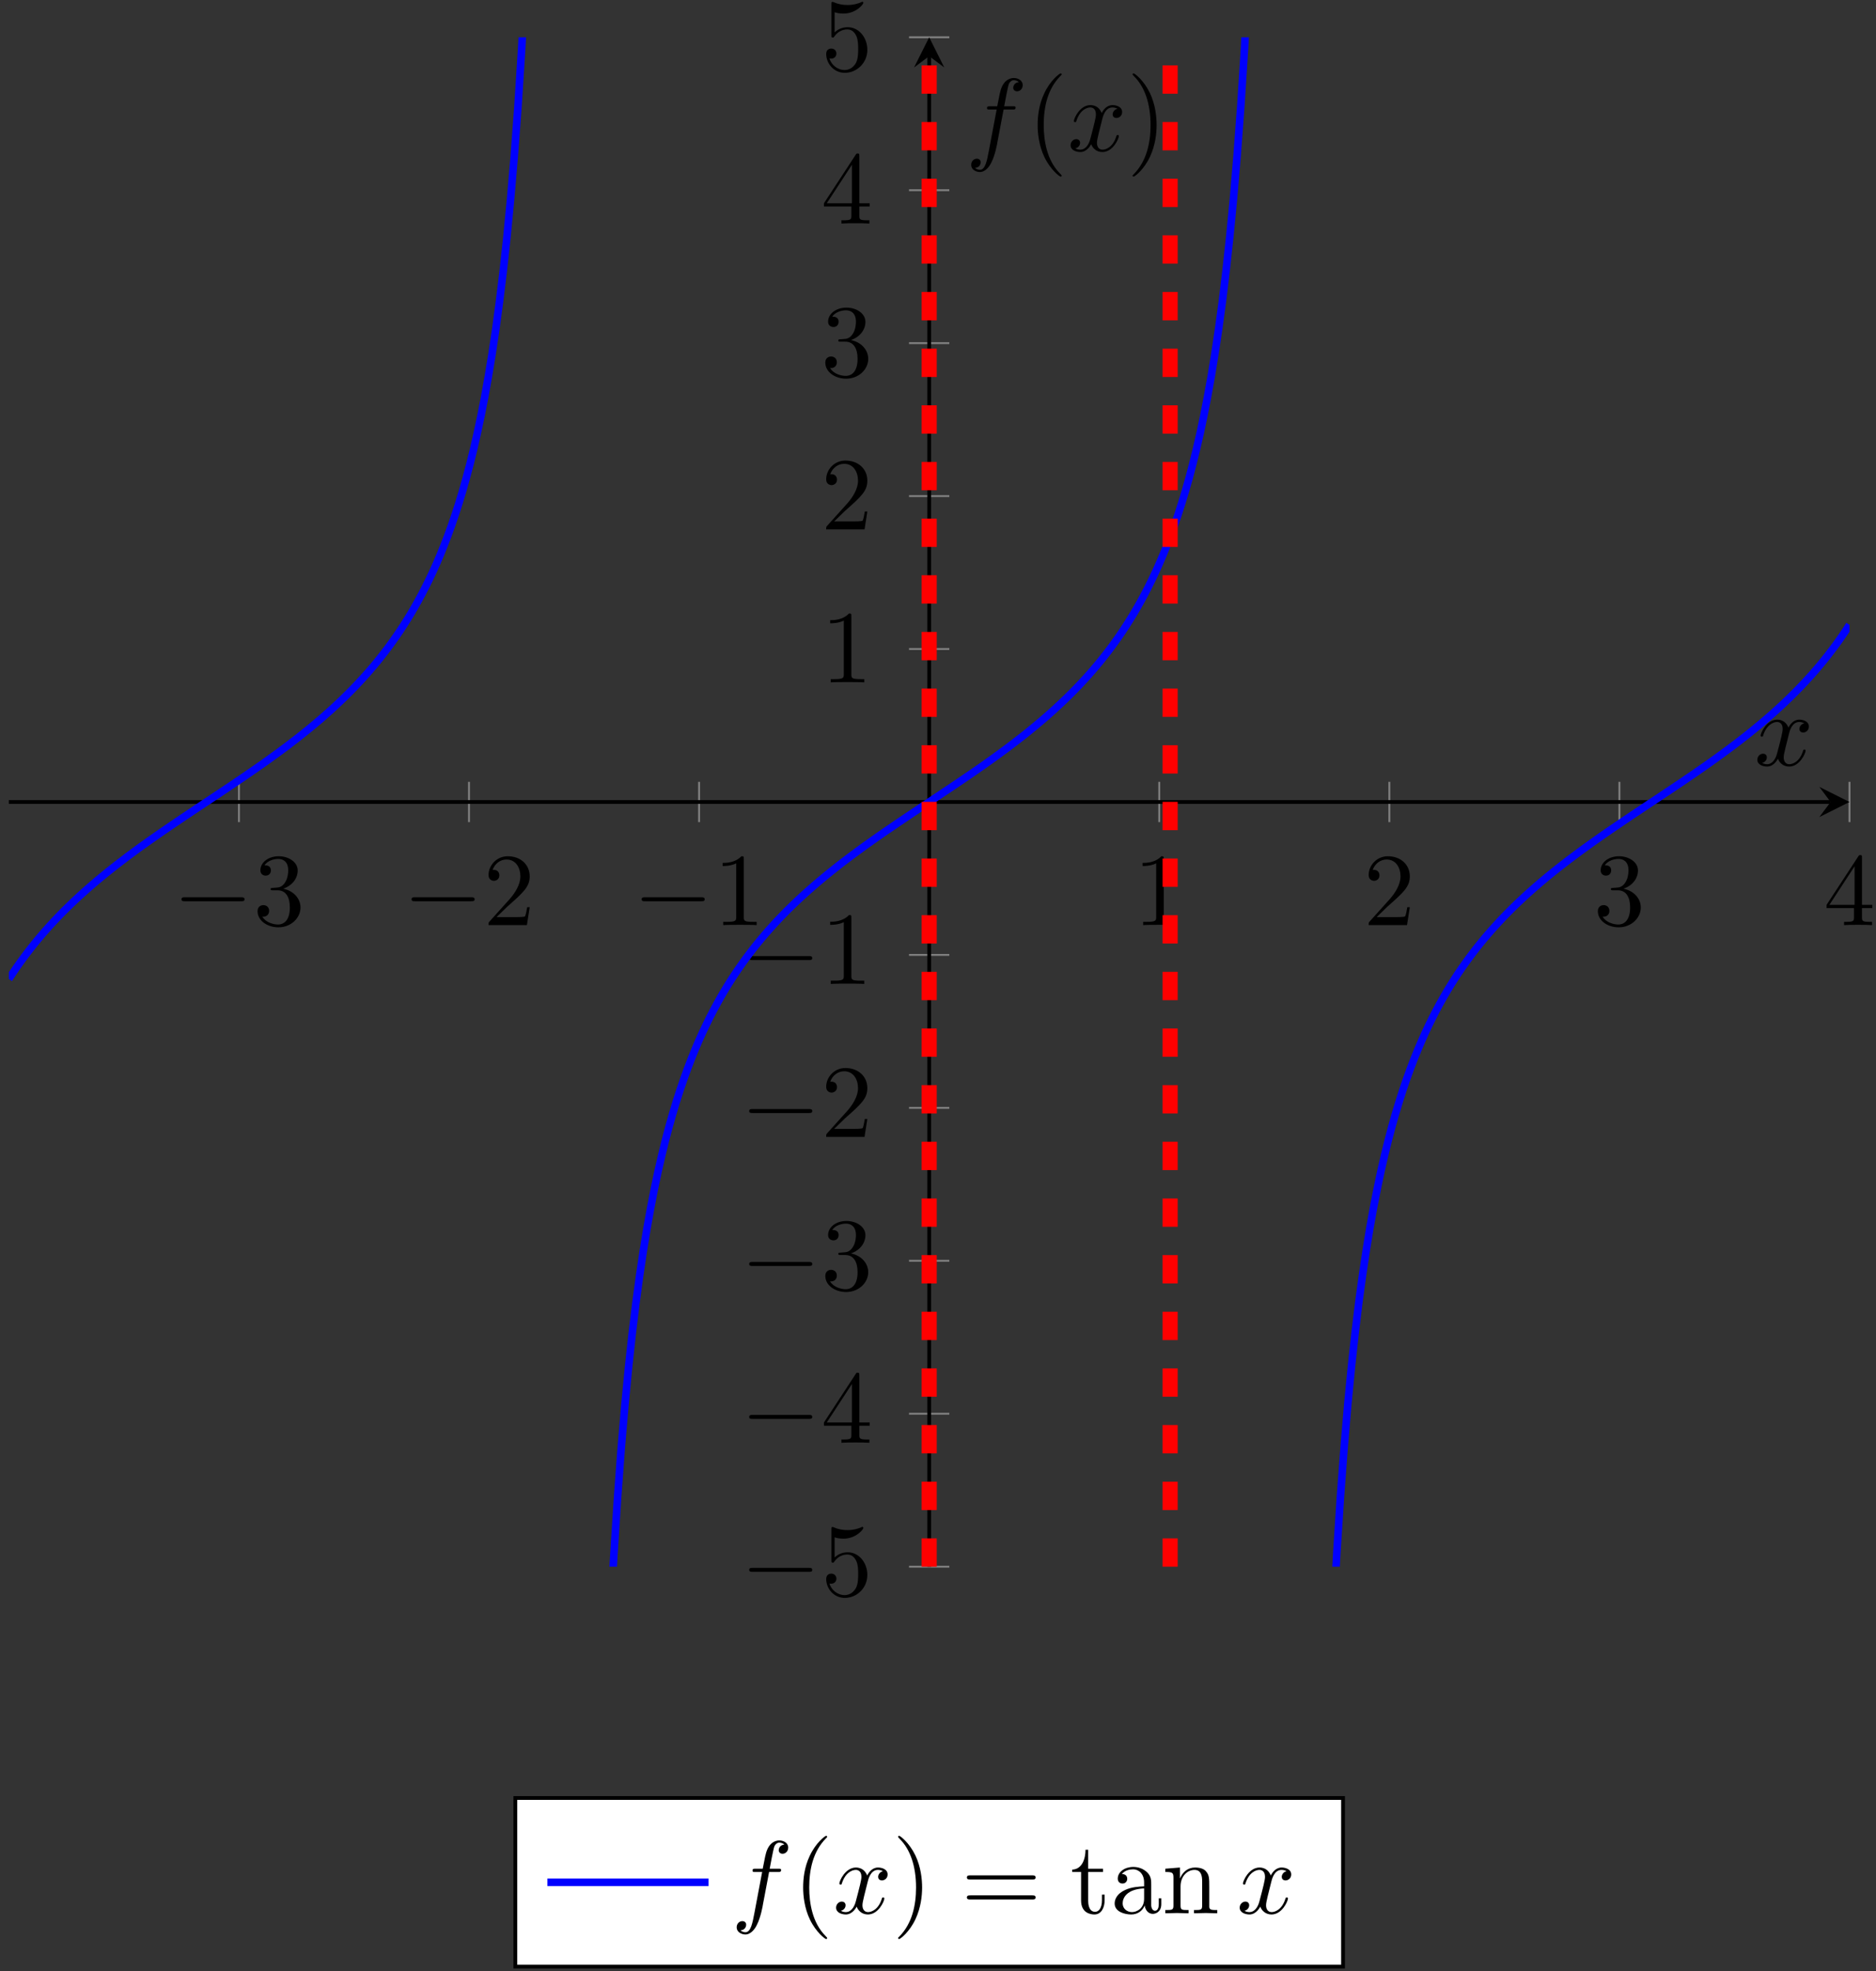
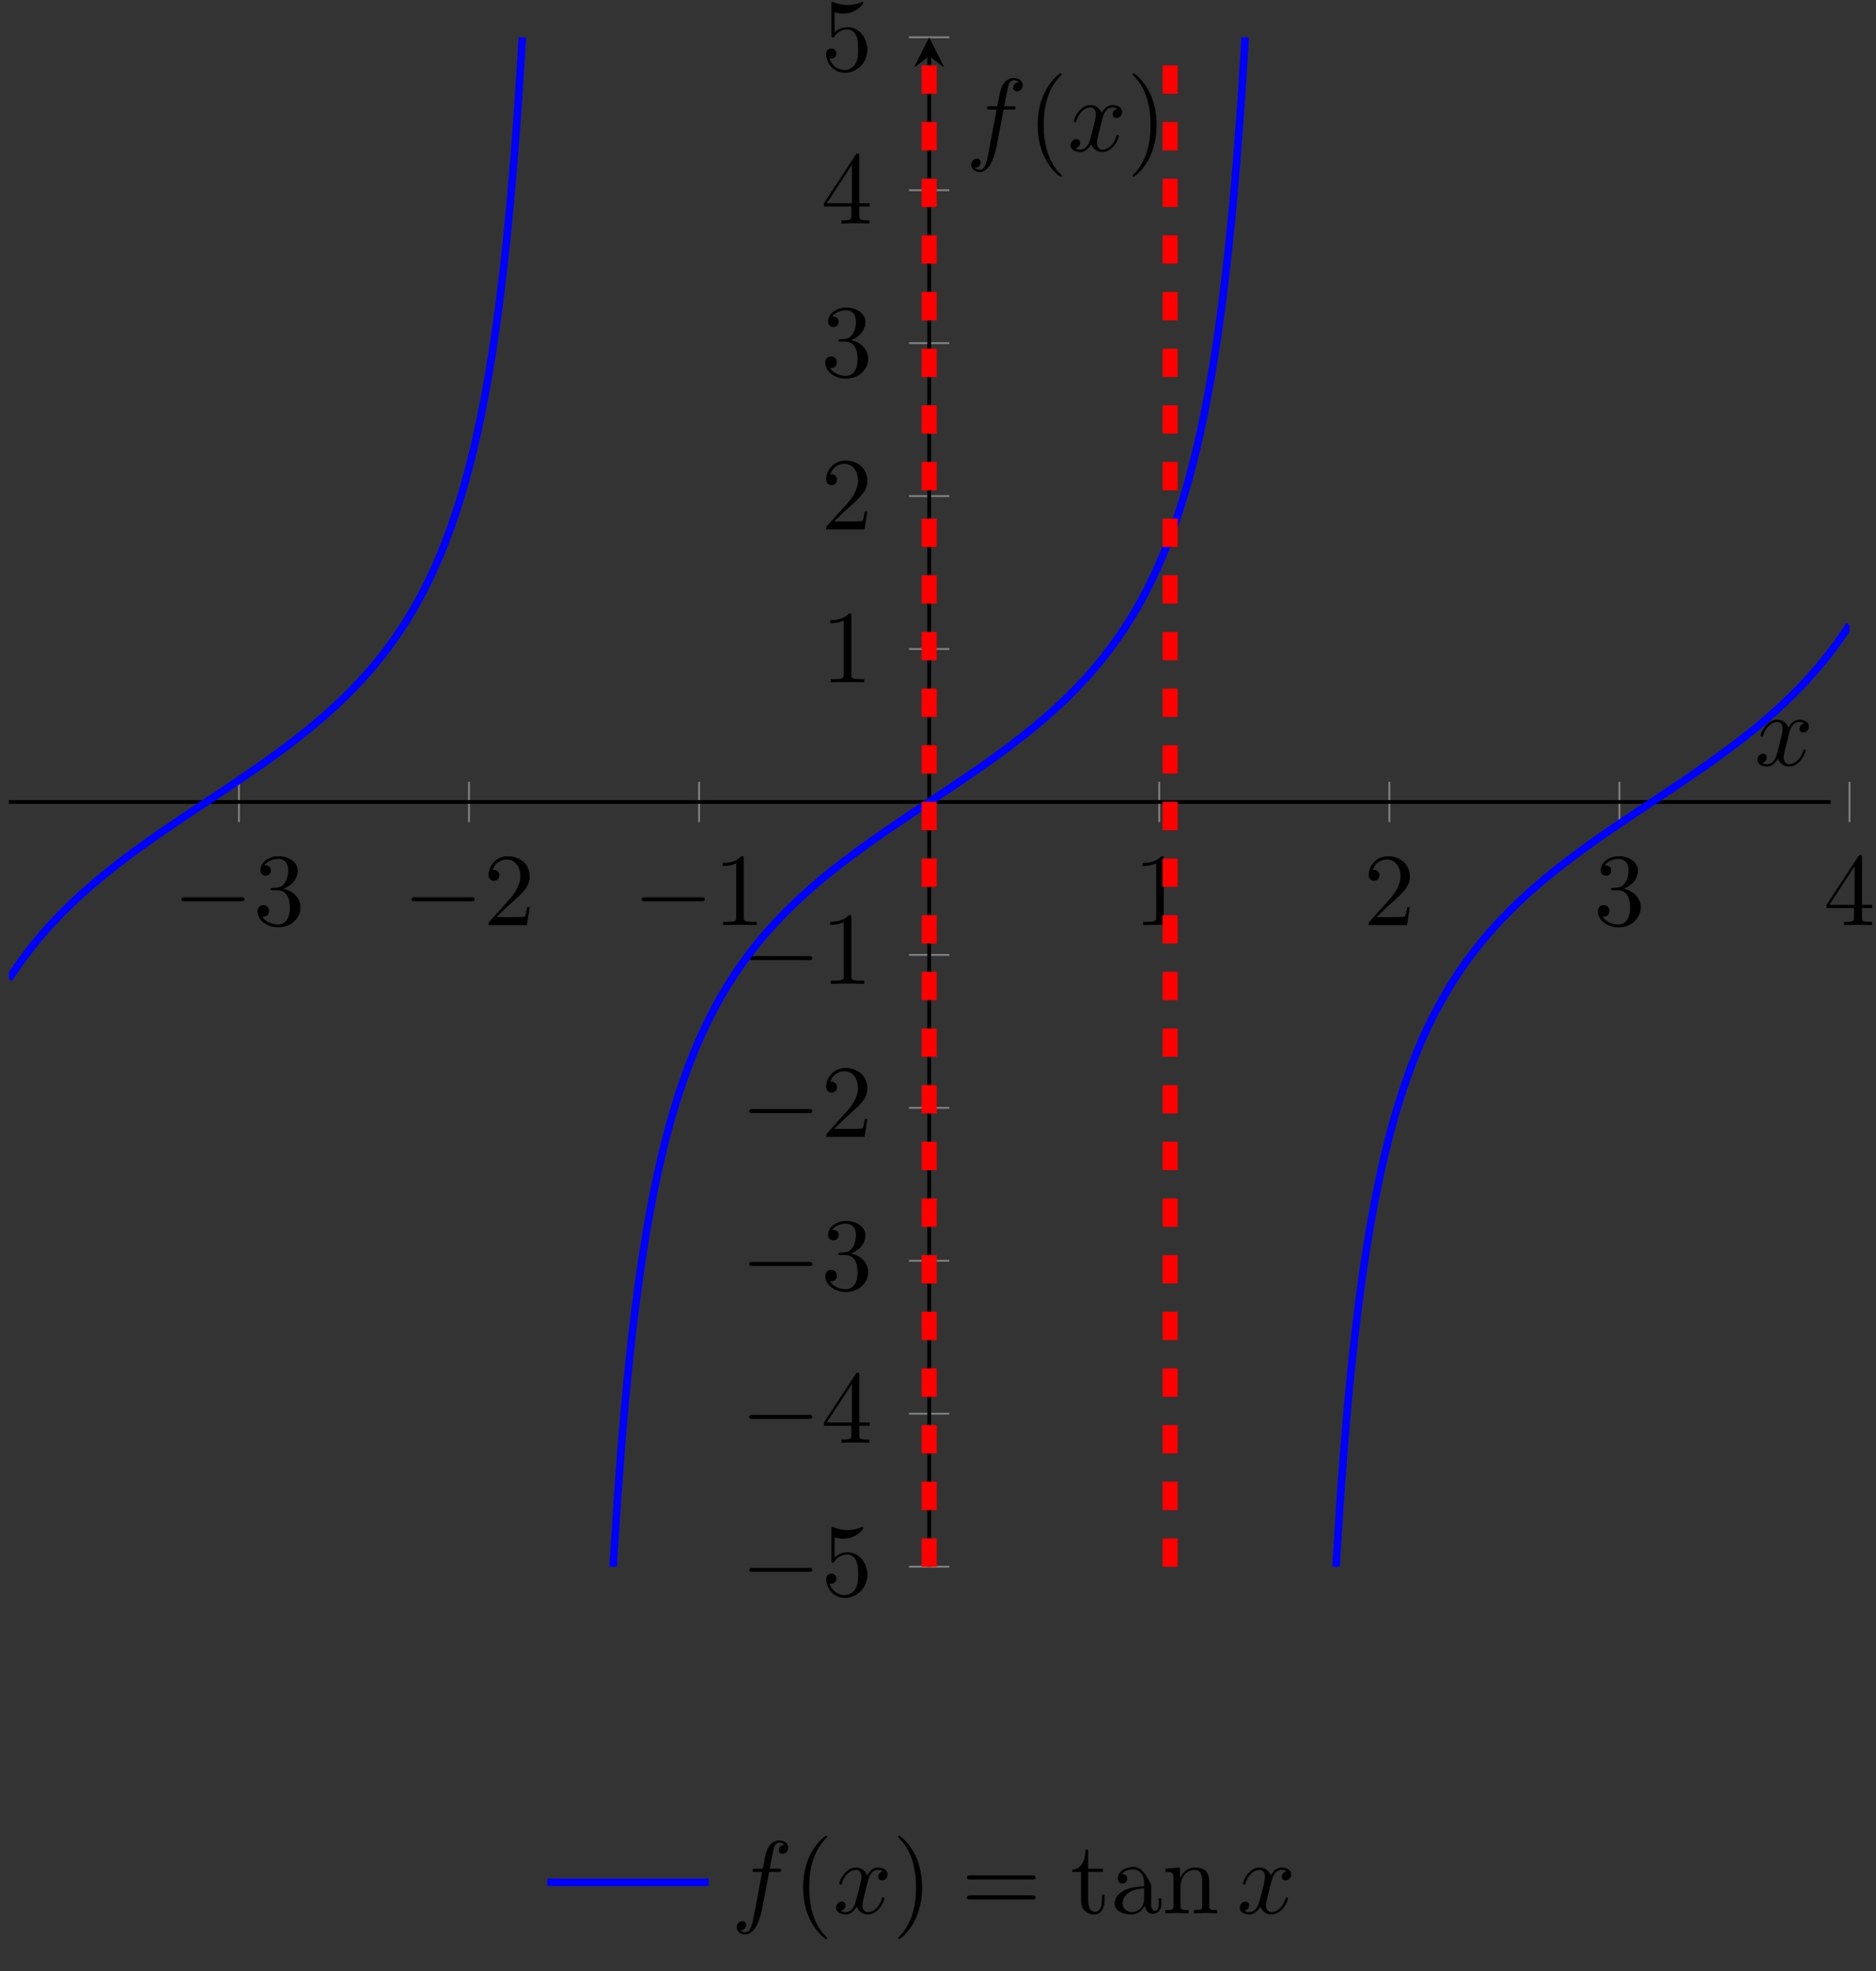
<svg xmlns="http://www.w3.org/2000/svg" xmlns:xlink="http://www.w3.org/1999/xlink" width="198pt" height="208pt" viewBox="0 0 198 208" version="1.1">
  <rect x="0" y="0" width="198" height="208" fill="#333333" stroke="none" />
  <defs>
    <g>
      <symbol overflow="visible" id="glyph0-0">
        <path style="stroke:none;" d="" />
      </symbol>
      <symbol overflow="visible" id="glyph0-1">
        <path style="stroke:none;" d="M 7.188 -2.516 C 7.375 -2.516 7.562 -2.516 7.562 -2.719 C 7.562 -2.938 7.375 -2.938 7.188 -2.938 L 1.281 -2.938 C 1.094 -2.938 0.906 -2.938 0.906 -2.719 C 0.906 -2.516 1.094 -2.516 1.281 -2.516 Z M 7.188 -2.516 " />
      </symbol>
      <symbol overflow="visible" id="glyph1-0">
        <path style="stroke:none;" d="" />
      </symbol>
      <symbol overflow="visible" id="glyph1-1">
        <path style="stroke:none;" d="M 3.156 -3.844 C 4.062 -4.141 4.688 -4.891 4.688 -5.766 C 4.688 -6.656 3.734 -7.266 2.688 -7.266 C 1.578 -7.266 0.75 -6.609 0.75 -5.781 C 0.75 -5.422 1 -5.219 1.312 -5.219 C 1.641 -5.219 1.859 -5.453 1.859 -5.766 C 1.859 -6.312 1.359 -6.312 1.188 -6.312 C 1.531 -6.844 2.25 -6.984 2.641 -6.984 C 3.094 -6.984 3.688 -6.75 3.688 -5.766 C 3.688 -5.641 3.672 -5 3.375 -4.531 C 3.047 -4 2.688 -3.969 2.406 -3.953 C 2.328 -3.953 2.062 -3.922 1.984 -3.922 C 1.891 -3.922 1.828 -3.906 1.828 -3.797 C 1.828 -3.672 1.891 -3.672 2.078 -3.672 L 2.562 -3.672 C 3.453 -3.672 3.859 -2.938 3.859 -1.859 C 3.859 -0.375 3.109 -0.062 2.625 -0.062 C 2.156 -0.062 1.344 -0.25 0.953 -0.891 C 1.344 -0.844 1.672 -1.078 1.672 -1.5 C 1.672 -1.891 1.391 -2.109 1.062 -2.109 C 0.812 -2.109 0.453 -1.953 0.453 -1.469 C 0.453 -0.484 1.469 0.234 2.656 0.234 C 3.984 0.234 4.984 -0.75 4.984 -1.859 C 4.984 -2.766 4.297 -3.609 3.156 -3.844 Z M 3.156 -3.844 " />
      </symbol>
      <symbol overflow="visible" id="glyph1-2">
        <path style="stroke:none;" d="M 1.391 -0.844 L 2.547 -1.969 C 4.25 -3.469 4.891 -4.062 4.891 -5.141 C 4.891 -6.391 3.922 -7.266 2.578 -7.266 C 1.359 -7.266 0.547 -6.266 0.547 -5.297 C 0.547 -4.672 1.094 -4.672 1.125 -4.672 C 1.312 -4.672 1.688 -4.812 1.688 -5.25 C 1.688 -5.547 1.5 -5.828 1.109 -5.828 C 1.031 -5.828 1 -5.828 0.969 -5.812 C 1.219 -6.516 1.812 -6.922 2.438 -6.922 C 3.438 -6.922 3.906 -6.047 3.906 -5.141 C 3.906 -4.281 3.359 -3.406 2.766 -2.734 L 0.672 -0.406 C 0.547 -0.281 0.547 -0.266 0.547 0 L 4.594 0 L 4.891 -1.891 L 4.625 -1.891 C 4.562 -1.578 4.5 -1.094 4.391 -0.922 C 4.312 -0.844 3.594 -0.844 3.344 -0.844 Z M 1.391 -0.844 " />
      </symbol>
      <symbol overflow="visible" id="glyph1-3">
        <path style="stroke:none;" d="M 3.203 -6.984 C 3.203 -7.234 3.203 -7.266 2.953 -7.266 C 2.281 -6.562 1.312 -6.562 0.969 -6.562 L 0.969 -6.234 C 1.188 -6.234 1.828 -6.234 2.406 -6.516 L 2.406 -0.859 C 2.406 -0.469 2.359 -0.344 1.391 -0.344 L 1.031 -0.344 L 1.031 0 C 1.422 -0.031 2.359 -0.031 2.797 -0.031 C 3.234 -0.031 4.188 -0.031 4.562 0 L 4.562 -0.344 L 4.219 -0.344 C 3.234 -0.344 3.203 -0.453 3.203 -0.859 Z M 3.203 -6.984 " />
      </symbol>
      <symbol overflow="visible" id="glyph1-4">
        <path style="stroke:none;" d="M 3.203 -1.797 L 3.203 -0.844 C 3.203 -0.453 3.188 -0.344 2.375 -0.344 L 2.156 -0.344 L 2.156 0 C 2.594 -0.031 3.156 -0.031 3.625 -0.031 C 4.078 -0.031 4.656 -0.031 5.109 0 L 5.109 -0.344 L 4.875 -0.344 C 4.062 -0.344 4.047 -0.453 4.047 -0.844 L 4.047 -1.797 L 5.141 -1.797 L 5.141 -2.141 L 4.047 -2.141 L 4.047 -7.094 C 4.047 -7.312 4.047 -7.391 3.875 -7.391 C 3.781 -7.391 3.734 -7.391 3.656 -7.25 L 0.312 -2.141 L 0.312 -1.797 Z M 3.266 -2.141 L 0.609 -2.141 L 3.266 -6.203 Z M 3.266 -2.141 " />
      </symbol>
      <symbol overflow="visible" id="glyph1-5">
        <path style="stroke:none;" d="M 4.891 -2.188 C 4.891 -3.484 4 -4.578 2.828 -4.578 C 2.297 -4.578 1.828 -4.406 1.438 -4.031 L 1.438 -6.156 C 1.656 -6.078 2.016 -6.016 2.359 -6.016 C 3.703 -6.016 4.469 -7 4.469 -7.141 C 4.469 -7.203 4.438 -7.266 4.359 -7.266 C 4.359 -7.266 4.328 -7.266 4.281 -7.234 C 4.062 -7.125 3.516 -6.922 2.797 -6.922 C 2.359 -6.922 1.859 -6.984 1.344 -7.219 C 1.25 -7.25 1.234 -7.25 1.203 -7.25 C 1.094 -7.25 1.094 -7.172 1.094 -6.984 L 1.094 -3.766 C 1.094 -3.562 1.094 -3.484 1.25 -3.484 C 1.328 -3.484 1.359 -3.516 1.391 -3.578 C 1.516 -3.75 1.922 -4.344 2.797 -4.344 C 3.375 -4.344 3.641 -3.844 3.734 -3.641 C 3.906 -3.234 3.922 -2.812 3.922 -2.266 C 3.922 -1.891 3.922 -1.234 3.672 -0.781 C 3.406 -0.344 3 -0.062 2.5 -0.062 C 1.703 -0.062 1.078 -0.641 0.891 -1.281 C 0.922 -1.281 0.953 -1.266 1.078 -1.266 C 1.438 -1.266 1.625 -1.531 1.625 -1.797 C 1.625 -2.062 1.438 -2.328 1.078 -2.328 C 0.922 -2.328 0.547 -2.25 0.547 -1.75 C 0.547 -0.812 1.297 0.234 2.516 0.234 C 3.781 0.234 4.891 -0.812 4.891 -2.188 Z M 4.891 -2.188 " />
      </symbol>
      <symbol overflow="visible" id="glyph1-6">
        <path style="stroke:none;" d="M 3.609 2.625 C 3.609 2.578 3.609 2.562 3.422 2.375 C 2.062 1 1.719 -1.062 1.719 -2.719 C 1.719 -4.625 2.125 -6.516 3.469 -7.891 C 3.609 -8.016 3.609 -8.031 3.609 -8.078 C 3.609 -8.141 3.562 -8.172 3.5 -8.172 C 3.391 -8.172 2.406 -7.438 1.766 -6.047 C 1.203 -4.859 1.078 -3.641 1.078 -2.719 C 1.078 -1.875 1.203 -0.562 1.797 0.672 C 2.453 2.016 3.391 2.719 3.5 2.719 C 3.562 2.719 3.609 2.688 3.609 2.625 Z M 3.609 2.625 " />
      </symbol>
      <symbol overflow="visible" id="glyph1-7">
        <path style="stroke:none;" d="M 3.156 -2.719 C 3.156 -3.578 3.031 -4.891 2.438 -6.125 C 1.781 -7.469 0.844 -8.172 0.734 -8.172 C 0.672 -8.172 0.625 -8.141 0.625 -8.078 C 0.625 -8.031 0.625 -8.016 0.828 -7.812 C 1.891 -6.734 2.516 -5 2.516 -2.719 C 2.516 -0.859 2.109 1.062 0.766 2.438 C 0.625 2.562 0.625 2.578 0.625 2.625 C 0.625 2.688 0.672 2.719 0.734 2.719 C 0.844 2.719 1.828 1.984 2.469 0.594 C 3.016 -0.594 3.156 -1.812 3.156 -2.719 Z M 3.156 -2.719 " />
      </symbol>
      <symbol overflow="visible" id="glyph1-8">
        <path style="stroke:none;" d="M 7.5 -3.562 C 7.656 -3.562 7.859 -3.562 7.859 -3.781 C 7.859 -4 7.656 -4 7.5 -4 L 0.969 -4 C 0.812 -4 0.609 -4 0.609 -3.781 C 0.609 -3.562 0.812 -3.562 0.984 -3.562 Z M 7.5 -1.453 C 7.656 -1.453 7.859 -1.453 7.859 -1.672 C 7.859 -1.891 7.656 -1.891 7.5 -1.891 L 0.984 -1.891 C 0.812 -1.891 0.609 -1.891 0.609 -1.672 C 0.609 -1.453 0.812 -1.453 0.969 -1.453 Z M 7.5 -1.453 " />
      </symbol>
      <symbol overflow="visible" id="glyph1-9">
        <path style="stroke:none;" d="M 1.891 -4.359 L 3.453 -4.359 L 3.453 -4.703 L 1.891 -4.703 L 1.891 -6.703 L 1.609 -6.703 C 1.609 -5.812 1.281 -4.641 0.203 -4.609 L 0.203 -4.359 L 1.141 -4.359 L 1.141 -1.359 C 1.141 -0.016 2.156 0.125 2.547 0.125 C 3.312 0.125 3.625 -0.656 3.625 -1.359 L 3.625 -1.969 L 3.344 -1.969 L 3.344 -1.375 C 3.344 -0.562 3.016 -0.156 2.625 -0.156 C 1.891 -0.156 1.891 -1.141 1.891 -1.328 Z M 1.891 -4.359 " />
      </symbol>
      <symbol overflow="visible" id="glyph1-10">
-         <path style="stroke:none;" d="M 3.625 -0.828 C 3.672 -0.391 3.969 0.062 4.484 0.062 C 4.719 0.062 5.375 -0.094 5.375 -0.969 L 5.375 -1.578 L 5.109 -1.578 L 5.109 -0.969 C 5.109 -0.344 4.828 -0.266 4.719 -0.266 C 4.359 -0.266 4.312 -0.766 4.312 -0.812 L 4.312 -3 C 4.312 -3.453 4.312 -3.875 3.922 -4.281 C 3.484 -4.719 2.938 -4.891 2.422 -4.891 C 1.531 -4.891 0.781 -4.375 0.781 -3.656 C 0.781 -3.328 1 -3.141 1.281 -3.141 C 1.578 -3.141 1.781 -3.359 1.781 -3.641 C 1.781 -3.781 1.719 -4.141 1.219 -4.141 C 1.516 -4.531 2.047 -4.641 2.406 -4.641 C 2.938 -4.641 3.562 -4.219 3.562 -3.25 L 3.562 -2.844 C 3 -2.812 2.234 -2.781 1.547 -2.453 C 0.734 -2.078 0.453 -1.516 0.453 -1.031 C 0.453 -0.156 1.516 0.125 2.203 0.125 C 2.922 0.125 3.422 -0.312 3.625 -0.828 Z M 3.562 -2.625 L 3.562 -1.531 C 3.562 -0.484 2.766 -0.125 2.281 -0.125 C 1.75 -0.125 1.297 -0.5 1.297 -1.047 C 1.297 -1.641 1.75 -2.547 3.562 -2.625 Z M 3.562 -2.625 " />
+         <path style="stroke:none;" d="M 3.625 -0.828 C 3.672 -0.391 3.969 0.062 4.484 0.062 C 4.719 0.062 5.375 -0.094 5.375 -0.969 L 5.375 -1.578 L 5.109 -1.578 L 5.109 -0.969 C 5.109 -0.344 4.828 -0.266 4.719 -0.266 C 4.359 -0.266 4.312 -0.766 4.312 -0.812 L 4.312 -3 C 3.484 -4.719 2.938 -4.891 2.422 -4.891 C 1.531 -4.891 0.781 -4.375 0.781 -3.656 C 0.781 -3.328 1 -3.141 1.281 -3.141 C 1.578 -3.141 1.781 -3.359 1.781 -3.641 C 1.781 -3.781 1.719 -4.141 1.219 -4.141 C 1.516 -4.531 2.047 -4.641 2.406 -4.641 C 2.938 -4.641 3.562 -4.219 3.562 -3.25 L 3.562 -2.844 C 3 -2.812 2.234 -2.781 1.547 -2.453 C 0.734 -2.078 0.453 -1.516 0.453 -1.031 C 0.453 -0.156 1.516 0.125 2.203 0.125 C 2.922 0.125 3.422 -0.312 3.625 -0.828 Z M 3.562 -2.625 L 3.562 -1.531 C 3.562 -0.484 2.766 -0.125 2.281 -0.125 C 1.75 -0.125 1.297 -0.5 1.297 -1.047 C 1.297 -1.641 1.75 -2.547 3.562 -2.625 Z M 3.562 -2.625 " />
      </symbol>
      <symbol overflow="visible" id="glyph1-11">
        <path style="stroke:none;" d="M 1.203 -3.75 L 1.203 -0.828 C 1.203 -0.344 1.078 -0.344 0.344 -0.344 L 0.344 0 C 0.734 -0.016 1.281 -0.031 1.578 -0.031 C 1.859 -0.031 2.438 -0.016 2.797 0 L 2.797 -0.344 C 2.078 -0.344 1.953 -0.344 1.953 -0.828 L 1.953 -2.828 C 1.953 -3.969 2.719 -4.578 3.422 -4.578 C 4.109 -4.578 4.234 -3.984 4.234 -3.375 L 4.234 -0.828 C 4.234 -0.344 4.109 -0.344 3.375 -0.344 L 3.375 0 C 3.766 -0.016 4.312 -0.031 4.609 -0.031 C 4.891 -0.031 5.469 -0.016 5.828 0 L 5.828 -0.344 C 5.266 -0.344 5 -0.344 4.984 -0.672 L 4.984 -2.75 C 4.984 -3.688 4.984 -4.031 4.641 -4.422 C 4.5 -4.609 4.141 -4.828 3.5 -4.828 C 2.703 -4.828 2.188 -4.359 1.891 -3.672 L 1.891 -4.828 L 0.344 -4.703 L 0.344 -4.359 C 1.109 -4.359 1.203 -4.281 1.203 -3.75 Z M 1.203 -3.75 " />
      </symbol>
      <symbol overflow="visible" id="glyph2-0">
        <path style="stroke:none;" d="" />
      </symbol>
      <symbol overflow="visible" id="glyph2-1">
        <path style="stroke:none;" d="M 3.641 -3.297 C 3.703 -3.578 3.953 -4.578 4.719 -4.578 C 4.781 -4.578 5.031 -4.578 5.266 -4.438 C 4.969 -4.391 4.75 -4.109 4.75 -3.844 C 4.75 -3.672 4.859 -3.469 5.156 -3.469 C 5.406 -3.469 5.75 -3.672 5.75 -4.094 C 5.75 -4.672 5.109 -4.828 4.734 -4.828 C 4.094 -4.828 3.719 -4.25 3.594 -3.984 C 3.312 -4.719 2.719 -4.828 2.406 -4.828 C 1.281 -4.828 0.656 -3.406 0.656 -3.141 C 0.656 -3.031 0.766 -3.031 0.781 -3.031 C 0.875 -3.031 0.906 -3.047 0.922 -3.156 C 1.297 -4.312 2.016 -4.578 2.391 -4.578 C 2.594 -4.578 2.984 -4.484 2.984 -3.844 C 2.984 -3.516 2.797 -2.781 2.391 -1.25 C 2.219 -0.578 1.828 -0.125 1.359 -0.125 C 1.281 -0.125 1.031 -0.125 0.812 -0.266 C 1.078 -0.312 1.312 -0.547 1.312 -0.844 C 1.312 -1.141 1.078 -1.234 0.922 -1.234 C 0.594 -1.234 0.312 -0.953 0.312 -0.594 C 0.312 -0.094 0.859 0.125 1.344 0.125 C 2.062 0.125 2.453 -0.641 2.484 -0.703 C 2.625 -0.312 3.016 0.125 3.672 0.125 C 4.781 0.125 5.406 -1.281 5.406 -1.562 C 5.406 -1.672 5.312 -1.672 5.281 -1.672 C 5.188 -1.672 5.156 -1.625 5.141 -1.547 C 4.781 -0.375 4.031 -0.125 3.688 -0.125 C 3.266 -0.125 3.094 -0.469 3.094 -0.844 C 3.094 -1.078 3.156 -1.312 3.266 -1.797 Z M 3.641 -3.297 " />
      </symbol>
      <symbol overflow="visible" id="glyph2-2">
        <path style="stroke:none;" d="M 4 -4.359 L 4.938 -4.359 C 5.156 -4.359 5.266 -4.359 5.266 -4.578 C 5.266 -4.703 5.156 -4.703 4.969 -4.703 L 4.062 -4.703 L 4.297 -5.938 C 4.344 -6.172 4.5 -6.953 4.562 -7.078 C 4.656 -7.281 4.844 -7.453 5.078 -7.453 C 5.109 -7.453 5.406 -7.453 5.609 -7.25 C 5.125 -7.203 5.016 -6.828 5.016 -6.656 C 5.016 -6.406 5.219 -6.281 5.422 -6.281 C 5.703 -6.281 6.016 -6.516 6.016 -6.938 C 6.016 -7.438 5.516 -7.688 5.078 -7.688 C 4.703 -7.688 4.016 -7.5 3.688 -6.406 C 3.625 -6.188 3.594 -6.078 3.328 -4.703 L 2.578 -4.703 C 2.359 -4.703 2.25 -4.703 2.25 -4.5 C 2.25 -4.359 2.344 -4.359 2.547 -4.359 L 3.266 -4.359 L 2.453 -0.047 C 2.25 1 2.078 2 1.5 2 C 1.469 2 1.188 2 0.984 1.797 C 1.484 1.766 1.578 1.375 1.578 1.203 C 1.578 0.953 1.391 0.828 1.172 0.828 C 0.891 0.828 0.578 1.062 0.578 1.484 C 0.578 1.969 1.062 2.234 1.5 2.234 C 2.109 2.234 2.547 1.594 2.734 1.172 C 3.094 0.484 3.344 -0.828 3.344 -0.906 Z M 4 -4.359 " />
      </symbol>
    </g>
    <clipPath id="clip1">
      <path d="M 0.934 3.934 L 195.203 3.934 L 195.203 165.316 L 0.934 165.316 Z M 0.934 3.934 " />
    </clipPath>
    <clipPath id="clip2">
      <path d="M 97 3.934 L 99 3.934 L 99 165.316 L 97 165.316 Z M 97 3.934 " />
    </clipPath>
    <clipPath id="clip3">
      <path d="M 122 3.934 L 125 3.934 L 125 165.316 L 122 165.316 Z M 122 3.934 " />
    </clipPath>
  </defs>
  <g id="surface1">
    <path style="fill:none;stroke-width:0.199;stroke-linecap:butt;stroke-linejoin:miter;stroke:rgb(50%,50%,50%);stroke-opacity:1;stroke-miterlimit:10;" d="M 24.285 152.746 L 24.285 156.996 M 48.566 152.746 L 48.566 156.996 M 72.851 152.746 L 72.851 156.996 M 121.418 152.746 L 121.418 156.996 M 145.703 152.746 L 145.703 156.996 M 169.984 152.746 L 169.984 156.996 M 194.269 152.746 L 194.269 156.996 " transform="matrix(1,0,0,-1,0.934,239.496)" />
    <path style="fill:none;stroke-width:0.199;stroke-linecap:butt;stroke-linejoin:miter;stroke:rgb(50%,50%,50%);stroke-opacity:1;stroke-miterlimit:10;" d="M 95.007 74.18 L 99.261 74.18 M 95.007 90.32 L 99.261 90.32 M 95.007 106.457 L 99.261 106.457 M 95.007 122.594 L 99.261 122.594 M 95.007 138.734 L 99.261 138.734 M 95.007 171.012 L 99.261 171.012 M 95.007 187.148 L 99.261 187.148 M 95.007 203.289 L 99.261 203.289 M 95.007 219.426 L 99.261 219.426 M 95.007 235.562 L 99.261 235.562 " transform="matrix(1,0,0,-1,0.934,239.496)" />
    <path style="fill:none;stroke-width:0.399;stroke-linecap:butt;stroke-linejoin:miter;stroke:rgb(0%,0%,0%);stroke-opacity:1;stroke-miterlimit:10;" d="M -0 154.871 L 192.277 154.871 " transform="matrix(1,0,0,-1,0.934,239.496)" />
-     <path style=" stroke:none;fill-rule:nonzero;fill:rgb(0%,0%,0%);fill-opacity:1;" d="M 195.203 84.625 L 192.016 83.031 L 193.211 84.625 L 192.016 86.219 " />
    <path style="fill:none;stroke-width:0.399;stroke-linecap:butt;stroke-linejoin:miter;stroke:rgb(0%,0%,0%);stroke-opacity:1;stroke-miterlimit:10;" d="M 97.136 74.18 L 97.136 233.57 " transform="matrix(1,0,0,-1,0.934,239.496)" />
    <path style=" stroke:none;fill-rule:nonzero;fill:rgb(0%,0%,0%);fill-opacity:1;" d="M 98.07 3.934 L 96.473 7.121 L 98.07 5.926 L 99.664 7.121 " />
    <g style="fill:rgb(0%,0%,0%);fill-opacity:1;">
      <use xlink:href="#glyph0-1" x="18.248" y="97.617" />
    </g>
    <g style="fill:rgb(0%,0%,0%);fill-opacity:1;">
      <use xlink:href="#glyph1-1" x="26.732" y="97.617" />
    </g>
    <g style="fill:rgb(0%,0%,0%);fill-opacity:1;">
      <use xlink:href="#glyph0-1" x="42.531" y="97.617" />
    </g>
    <g style="fill:rgb(0%,0%,0%);fill-opacity:1;">
      <use xlink:href="#glyph1-2" x="51.016" y="97.617" />
    </g>
    <g style="fill:rgb(0%,0%,0%);fill-opacity:1;">
      <use xlink:href="#glyph0-1" x="66.814" y="97.617" />
    </g>
    <g style="fill:rgb(0%,0%,0%);fill-opacity:1;">
      <use xlink:href="#glyph1-3" x="75.299" y="97.617" />
    </g>
    <g style="fill:rgb(0%,0%,0%);fill-opacity:1;">
      <use xlink:href="#glyph1-3" x="119.623" y="97.617" />
    </g>
    <g style="fill:rgb(0%,0%,0%);fill-opacity:1;">
      <use xlink:href="#glyph1-2" x="143.907" y="97.617" />
    </g>
    <g style="fill:rgb(0%,0%,0%);fill-opacity:1;">
      <use xlink:href="#glyph1-1" x="168.19" y="97.617" />
    </g>
    <g style="fill:rgb(0%,0%,0%);fill-opacity:1;">
      <use xlink:href="#glyph1-4" x="192.473" y="97.617" />
    </g>
    <g style="fill:rgb(0%,0%,0%);fill-opacity:1;">
      <use xlink:href="#glyph0-1" x="78.167" y="168.377" />
    </g>
    <g style="fill:rgb(0%,0%,0%);fill-opacity:1;">
      <use xlink:href="#glyph1-5" x="86.652" y="168.377" />
    </g>
    <g style="fill:rgb(0%,0%,0%);fill-opacity:1;">
      <use xlink:href="#glyph0-1" x="78.167" y="152.239" />
    </g>
    <g style="fill:rgb(0%,0%,0%);fill-opacity:1;">
      <use xlink:href="#glyph1-4" x="86.652" y="152.239" />
    </g>
    <g style="fill:rgb(0%,0%,0%);fill-opacity:1;">
      <use xlink:href="#glyph0-1" x="78.167" y="136.101" />
    </g>
    <g style="fill:rgb(0%,0%,0%);fill-opacity:1;">
      <use xlink:href="#glyph1-1" x="86.652" y="136.101" />
    </g>
    <g style="fill:rgb(0%,0%,0%);fill-opacity:1;">
      <use xlink:href="#glyph0-1" x="78.167" y="119.963" />
    </g>
    <g style="fill:rgb(0%,0%,0%);fill-opacity:1;">
      <use xlink:href="#glyph1-2" x="86.652" y="119.963" />
    </g>
    <g style="fill:rgb(0%,0%,0%);fill-opacity:1;">
      <use xlink:href="#glyph0-1" x="78.167" y="103.824" />
    </g>
    <g style="fill:rgb(0%,0%,0%);fill-opacity:1;">
      <use xlink:href="#glyph1-3" x="86.652" y="103.824" />
    </g>
    <g style="fill:rgb(0%,0%,0%);fill-opacity:1;">
      <use xlink:href="#glyph1-3" x="86.652" y="72.003" />
    </g>
    <g style="fill:rgb(0%,0%,0%);fill-opacity:1;">
      <use xlink:href="#glyph1-2" x="86.652" y="55.864" />
    </g>
    <g style="fill:rgb(0%,0%,0%);fill-opacity:1;">
      <use xlink:href="#glyph1-1" x="86.652" y="39.726" />
    </g>
    <g style="fill:rgb(0%,0%,0%);fill-opacity:1;">
      <use xlink:href="#glyph1-4" x="86.652" y="23.588" />
    </g>
    <g style="fill:rgb(0%,0%,0%);fill-opacity:1;">
      <use xlink:href="#glyph1-5" x="86.652" y="7.45" />
    </g>
    <g clip-path="url(#clip1)" clip-rule="nonzero">
      <path style="fill:none;stroke-width:0.797;stroke-linecap:butt;stroke-linejoin:miter;stroke:rgb(0%,0%,100%);stroke-opacity:1;stroke-miterlimit:10;" d="M -0 136.187 L 0.39 136.781 L 0.777 137.355 L 1.168 137.91 L 1.558 138.445 L 1.945 138.961 L 2.336 139.465 L 2.726 139.953 L 3.113 140.426 L 3.503 140.887 L 3.894 141.332 L 4.281 141.766 L 4.671 142.191 L 5.062 142.605 L 5.449 143.008 L 5.839 143.402 L 6.23 143.785 L 6.617 144.164 L 7.007 144.531 L 7.398 144.894 L 7.785 145.246 L 8.175 145.594 L 8.566 145.937 L 8.953 146.269 L 9.343 146.601 L 9.734 146.926 L 10.121 147.242 L 10.511 147.559 L 10.902 147.867 L 11.289 148.172 L 11.679 148.473 L 12.07 148.769 L 12.457 149.066 L 13.238 149.644 L 13.625 149.93 L 14.015 150.211 L 14.406 150.488 L 14.793 150.766 L 15.574 151.312 L 15.961 151.582 L 16.351 151.851 L 16.742 152.117 L 17.128 152.383 L 17.519 152.648 L 17.91 152.91 L 18.296 153.172 L 19.078 153.695 L 19.464 153.953 L 19.855 154.215 L 20.246 154.473 L 20.632 154.73 L 21.023 154.988 L 21.414 155.25 L 21.8 155.508 L 22.191 155.766 L 22.582 156.027 L 22.968 156.285 L 23.359 156.547 L 23.75 156.812 L 24.136 157.074 L 24.527 157.336 L 24.918 157.601 L 25.304 157.871 L 25.695 158.137 L 26.086 158.41 L 26.472 158.68 L 26.863 158.953 L 27.253 159.23 L 27.64 159.512 L 28.421 160.074 L 28.808 160.363 L 29.199 160.652 L 29.589 160.945 L 29.976 161.246 L 30.367 161.543 L 30.757 161.851 L 31.144 162.16 L 31.535 162.473 L 31.925 162.793 L 32.312 163.117 L 32.703 163.445 L 33.093 163.777 L 33.48 164.121 L 33.871 164.465 L 34.261 164.82 L 34.648 165.18 L 35.039 165.551 L 35.429 165.926 L 35.816 166.309 L 36.207 166.703 L 36.597 167.105 L 36.984 167.516 L 37.375 167.941 L 37.765 168.375 L 38.152 168.82 L 38.543 169.277 L 38.933 169.75 L 39.32 170.234 L 39.711 170.738 L 40.101 171.254 L 40.488 171.789 L 40.879 172.34 L 41.269 172.914 L 41.656 173.504 L 42.046 174.121 L 42.437 174.758 L 42.824 175.426 L 43.214 176.117 L 43.605 176.84 L 43.992 177.594 L 44.382 178.383 L 44.773 179.211 L 45.16 180.078 L 45.55 180.992 L 45.937 181.953 L 46.328 182.969 L 46.718 184.039 L 47.105 185.176 L 47.496 186.383 L 47.886 187.672 L 48.273 189.043 L 48.664 190.512 L 49.054 192.086 L 49.441 193.785 L 49.832 195.621 L 50.222 197.609 L 50.609 199.773 L 51 202.141 L 51.39 204.742 L 51.777 207.613 L 52.168 210.805 L 52.558 214.367 L 52.945 218.379 L 53.336 222.937 L 53.726 228.148 L 54.113 234.18 L 54.504 241.25 L 54.894 249.633 L 55.281 259.773 L 55.671 272.254 L 56.062 288.043 L 56.449 308.68 M 61.511 -0 L 61.902 20.875 L 62.289 36.855 L 62.679 49.469 L 63.07 59.691 L 63.457 68.152 L 63.847 75.269 L 64.238 81.344 L 64.625 86.59 L 65.015 91.164 L 65.406 95.211 L 65.793 98.785 L 66.183 101.992 L 66.574 104.879 L 66.961 107.492 L 67.351 109.867 L 67.742 112.043 L 68.129 114.035 L 68.519 115.879 L 68.91 117.582 L 69.296 119.164 L 69.687 120.637 L 70.078 122.016 L 70.464 123.305 L 70.855 124.512 L 71.246 125.652 L 71.632 126.73 L 72.023 127.746 L 72.414 128.711 L 72.8 129.625 L 73.191 130.496 L 73.582 131.324 L 73.968 132.117 L 74.359 132.871 L 74.75 133.598 L 75.136 134.289 L 75.527 134.957 L 75.918 135.598 L 76.304 136.211 L 76.695 136.805 L 77.086 137.379 L 77.472 137.93 L 77.863 138.465 L 78.254 138.984 L 78.64 139.484 L 79.031 139.973 L 79.421 140.445 L 79.808 140.902 L 80.199 141.348 L 80.589 141.785 L 80.976 142.207 L 81.367 142.621 L 81.757 143.023 L 82.144 143.418 L 82.535 143.801 L 82.925 144.18 L 83.312 144.547 L 83.703 144.91 L 84.093 145.262 L 84.48 145.609 L 84.871 145.949 L 85.261 146.285 L 85.648 146.613 L 86.039 146.937 L 86.429 147.258 L 86.816 147.57 L 87.597 148.187 L 87.984 148.488 L 88.375 148.785 L 88.765 149.078 L 89.152 149.367 L 89.543 149.656 L 89.933 149.941 L 90.32 150.223 L 91.101 150.777 L 91.488 151.051 L 91.879 151.324 L 92.269 151.594 L 92.656 151.863 L 93.437 152.394 L 93.824 152.66 L 94.605 153.184 L 94.992 153.445 L 95.382 153.707 L 95.773 153.965 L 96.16 154.226 L 96.941 154.742 L 97.328 155 L 97.718 155.258 L 98.109 155.519 L 98.496 155.777 L 98.886 156.039 L 99.277 156.297 L 99.664 156.559 L 100.054 156.82 L 100.445 157.086 L 100.832 157.348 L 101.613 157.879 L 102 158.148 L 102.39 158.418 L 102.781 158.691 L 103.168 158.965 L 103.558 159.242 L 103.949 159.523 L 104.336 159.805 L 105.117 160.375 L 105.504 160.664 L 106.285 161.258 L 106.671 161.559 L 107.062 161.863 L 107.453 162.172 L 107.839 162.488 L 108.23 162.805 L 108.617 163.129 L 109.007 163.457 L 109.398 163.793 L 109.785 164.133 L 110.175 164.48 L 110.566 164.836 L 110.953 165.195 L 111.343 165.566 L 111.734 165.941 L 112.121 166.324 L 112.511 166.719 L 112.902 167.121 L 113.289 167.535 L 113.679 167.957 L 114.07 168.394 L 114.457 168.84 L 114.847 169.297 L 115.238 169.769 L 115.625 170.258 L 116.015 170.758 L 116.406 171.277 L 116.793 171.809 L 117.183 172.363 L 117.574 172.937 L 117.961 173.531 L 118.351 174.148 L 118.742 174.785 L 119.129 175.453 L 119.519 176.144 L 119.91 176.871 L 120.296 177.625 L 120.687 178.418 L 121.078 179.246 L 121.464 180.117 L 121.855 181.031 L 122.246 181.996 L 122.632 183.012 L 123.023 184.086 L 123.414 185.226 L 123.8 186.437 L 124.191 187.726 L 124.582 189.101 L 124.968 190.574 L 125.359 192.156 L 125.75 193.859 L 126.136 195.699 L 126.527 197.695 L 126.918 199.867 L 127.304 202.246 L 127.695 204.855 L 128.086 207.738 L 128.472 210.945 L 128.863 214.531 L 129.254 218.566 L 129.64 223.141 L 130.031 228.383 L 130.421 234.457 L 130.808 241.566 L 131.199 250.031 L 131.589 260.234 L 131.976 272.844 L 132.367 288.801 L 132.757 309.683 M 137.816 1.016 L 138.207 21.641 L 138.597 37.445 L 138.984 49.945 L 139.375 60.082 L 139.765 68.476 L 140.152 75.543 L 140.543 81.582 L 140.933 86.789 L 141.32 91.348 L 141.711 95.363 L 142.101 98.933 L 142.488 102.121 L 142.879 104.992 L 143.269 107.594 L 143.656 109.965 L 144.046 112.133 L 144.437 114.117 L 144.824 115.953 L 145.214 117.652 L 145.605 119.23 L 145.992 120.695 L 146.382 122.07 L 146.773 123.355 L 147.16 124.562 L 147.55 125.703 L 147.941 126.773 L 148.328 127.789 L 148.718 128.75 L 149.109 129.664 L 149.496 130.531 L 149.886 131.359 L 150.277 132.148 L 150.664 132.902 L 151.054 133.625 L 151.445 134.316 L 151.832 134.984 L 152.222 135.621 L 152.613 136.238 L 153 136.832 L 153.39 137.402 L 153.781 137.953 L 154.168 138.488 L 154.558 139.004 L 154.949 139.508 L 155.336 139.992 L 155.726 140.465 L 156.117 140.922 L 156.504 141.367 L 156.894 141.801 L 157.285 142.226 L 157.671 142.637 L 158.062 143.039 L 158.453 143.434 L 158.839 143.816 L 159.23 144.195 L 159.621 144.562 L 160.007 144.922 L 160.398 145.277 L 160.789 145.625 L 161.175 145.965 L 161.566 146.301 L 161.957 146.629 L 162.343 146.953 L 163.125 147.586 L 163.511 147.894 L 163.902 148.199 L 164.293 148.5 L 164.679 148.797 L 165.07 149.09 L 165.461 149.379 L 165.847 149.668 L 166.238 149.953 L 166.629 150.234 L 167.015 150.512 L 167.406 150.789 L 167.796 151.062 L 168.183 151.336 L 168.574 151.605 L 168.961 151.875 L 169.742 152.406 L 170.129 152.668 L 170.519 152.934 L 170.91 153.195 L 171.296 153.457 L 171.687 153.715 L 172.078 153.976 L 172.464 154.234 L 172.855 154.496 L 173.246 154.754 L 173.632 155.012 L 174.023 155.269 L 174.414 155.531 L 174.8 155.789 L 175.191 156.047 L 175.582 156.309 L 175.968 156.57 L 176.75 157.094 L 177.136 157.359 L 177.918 157.891 L 178.304 158.16 L 178.695 158.43 L 179.086 158.703 L 179.472 158.976 L 179.863 159.254 L 180.254 159.535 L 180.64 159.816 L 181.421 160.387 L 181.808 160.68 L 182.199 160.973 L 182.589 161.269 L 182.976 161.57 L 183.367 161.875 L 183.757 162.187 L 184.144 162.5 L 184.925 163.141 L 185.312 163.473 L 185.703 163.809 L 186.093 164.148 L 186.48 164.496 L 186.871 164.851 L 187.261 165.211 L 187.648 165.582 L 188.039 165.957 L 188.429 166.344 L 188.816 166.734 L 189.207 167.141 L 189.597 167.551 L 189.984 167.976 L 190.375 168.41 L 190.765 168.859 L 191.152 169.316 L 191.543 169.789 L 191.933 170.277 L 192.32 170.781 L 192.711 171.297 L 193.101 171.832 L 193.488 172.387 L 193.879 172.961 L 194.269 173.555 " transform="matrix(1,0,0,-1,0.934,239.496)" />
    </g>
    <g clip-path="url(#clip2)" clip-rule="nonzero">
      <path style="fill:none;stroke-width:1.594;stroke-linecap:butt;stroke-linejoin:miter;stroke:rgb(100%,0%,0%);stroke-opacity:1;stroke-dasharray:2.989,2.989;stroke-miterlimit:10;" d="M 97.136 74.18 L 97.136 235.562 " transform="matrix(1,0,0,-1,0.934,239.496)" />
    </g>
    <g clip-path="url(#clip3)" clip-rule="nonzero">
      <path style="fill:none;stroke-width:1.594;stroke-linecap:butt;stroke-linejoin:miter;stroke:rgb(100%,0%,0%);stroke-opacity:1;stroke-dasharray:2.989,2.989;stroke-miterlimit:10;" d="M 122.566 74.18 L 122.566 235.562 " transform="matrix(1,0,0,-1,0.934,239.496)" />
    </g>
    <g style="fill:rgb(0%,0%,0%);fill-opacity:1;">
      <use xlink:href="#glyph2-1" x="185.165" y="80.764" />
    </g>
    <g style="fill:rgb(0%,0%,0%);fill-opacity:1;">
      <use xlink:href="#glyph2-2" x="101.924" y="15.918" />
    </g>
    <g style="fill:rgb(0%,0%,0%);fill-opacity:1;">
      <use xlink:href="#glyph1-6" x="108.439" y="15.918" />
    </g>
    <g style="fill:rgb(0%,0%,0%);fill-opacity:1;">
      <use xlink:href="#glyph2-1" x="112.682" y="15.918" />
    </g>
    <g style="fill:rgb(0%,0%,0%);fill-opacity:1;">
      <use xlink:href="#glyph1-7" x="118.917" y="15.918" />
    </g>
-     <path style="fill-rule:nonzero;fill:rgb(100%,100%,100%);fill-opacity:1;stroke-width:0.399;stroke-linecap:butt;stroke-linejoin:miter;stroke:rgb(0%,0%,0%);stroke-opacity:1;stroke-miterlimit:10;" d="M 53.457 31.984 L 140.816 31.984 L 140.816 49.773 L 53.457 49.773 Z M 53.457 31.984 " transform="matrix(1,0,0,-1,0.934,239.496)" />
    <path style="fill:none;stroke-width:0.797;stroke-linecap:butt;stroke-linejoin:miter;stroke:rgb(0%,0%,100%);stroke-opacity:1;stroke-miterlimit:10;" d="M -0.002 -0.001 L 17.01 -0.001 " transform="matrix(1,0,0,-1,57.775,198.616)" />
    <g style="fill:rgb(0%,0%,0%);fill-opacity:1;">
      <use xlink:href="#glyph2-2" x="77.174" y="201.889" />
    </g>
    <g style="fill:rgb(0%,0%,0%);fill-opacity:1;">
      <use xlink:href="#glyph1-6" x="83.69" y="201.889" />
    </g>
    <g style="fill:rgb(0%,0%,0%);fill-opacity:1;">
      <use xlink:href="#glyph2-1" x="87.932" y="201.889" />
    </g>
    <g style="fill:rgb(0%,0%,0%);fill-opacity:1;">
      <use xlink:href="#glyph1-7" x="94.167" y="201.889" />
    </g>
    <g style="fill:rgb(0%,0%,0%);fill-opacity:1;">
      <use xlink:href="#glyph1-8" x="101.442" y="201.889" />
    </g>
    <g style="fill:rgb(0%,0%,0%);fill-opacity:1;">
      <use xlink:href="#glyph1-9" x="112.96" y="201.889" />
    </g>
    <g style="fill:rgb(0%,0%,0%);fill-opacity:1;">
      <use xlink:href="#glyph1-10" x="117.192" y="201.889" />
      <use xlink:href="#glyph1-11" x="122.646" y="201.889" />
    </g>
    <g style="fill:rgb(0%,0%,0%);fill-opacity:1;">
      <use xlink:href="#glyph2-1" x="130.53" y="201.889" />
    </g>
  </g>
</svg>